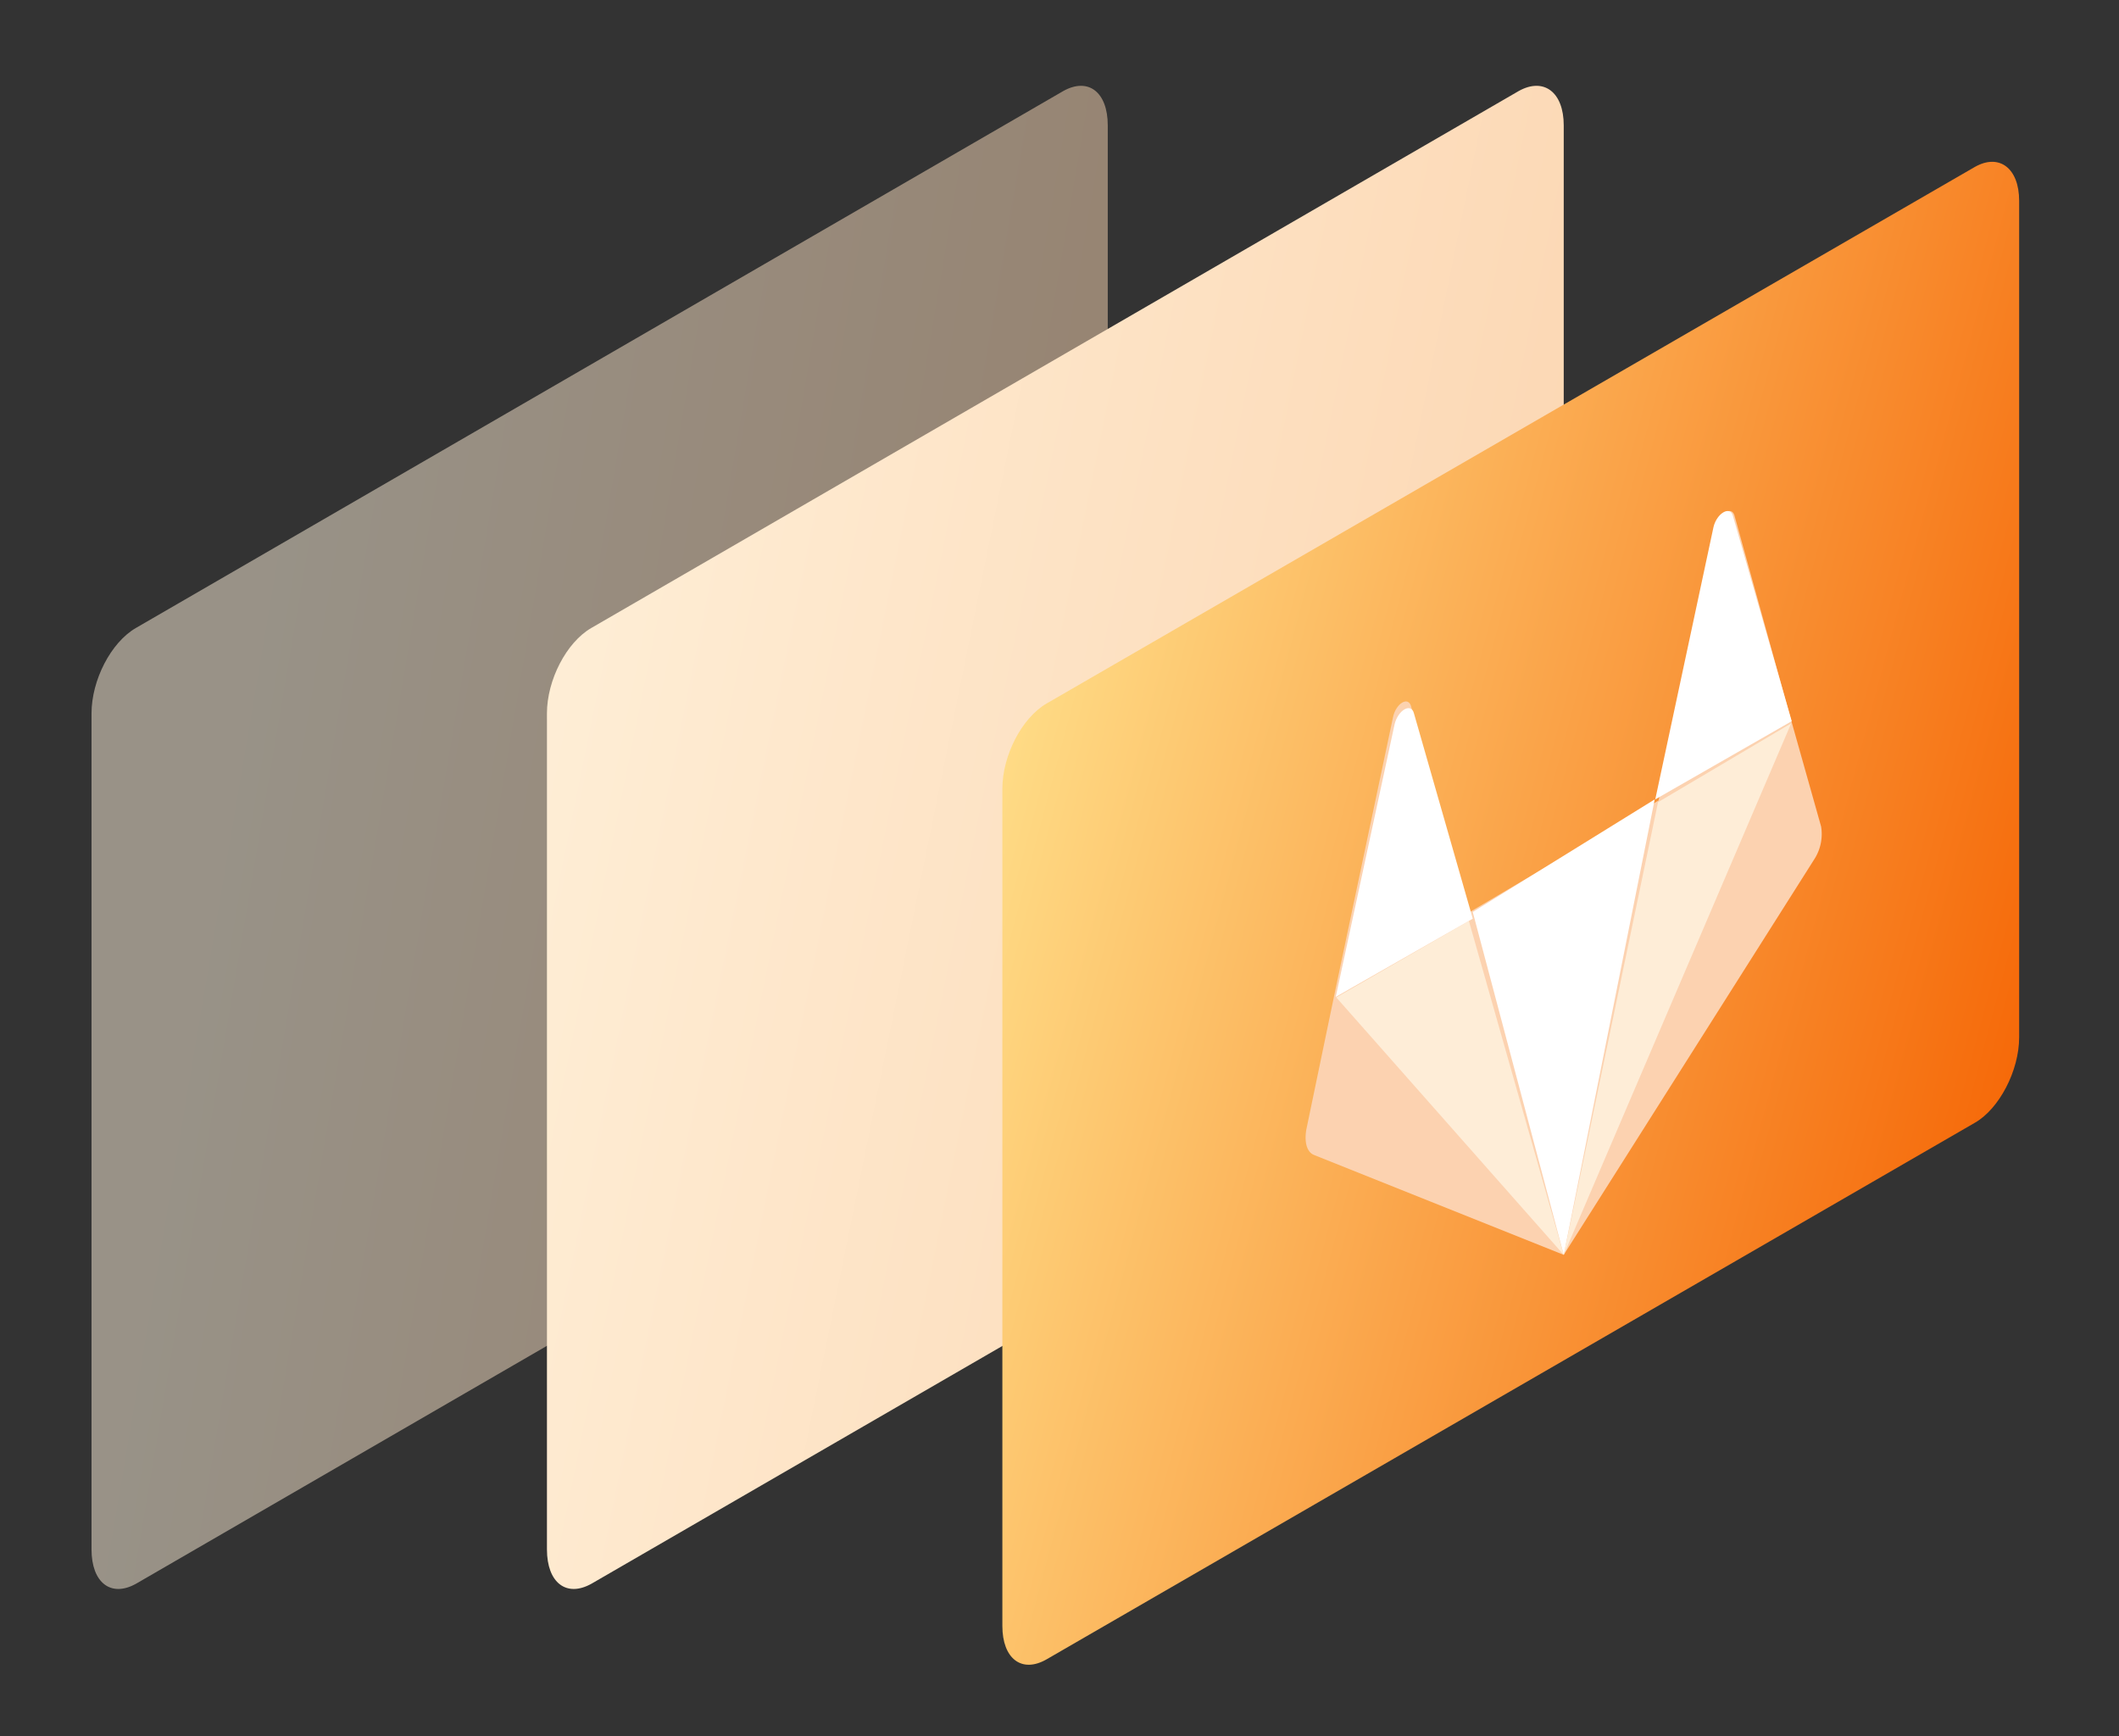
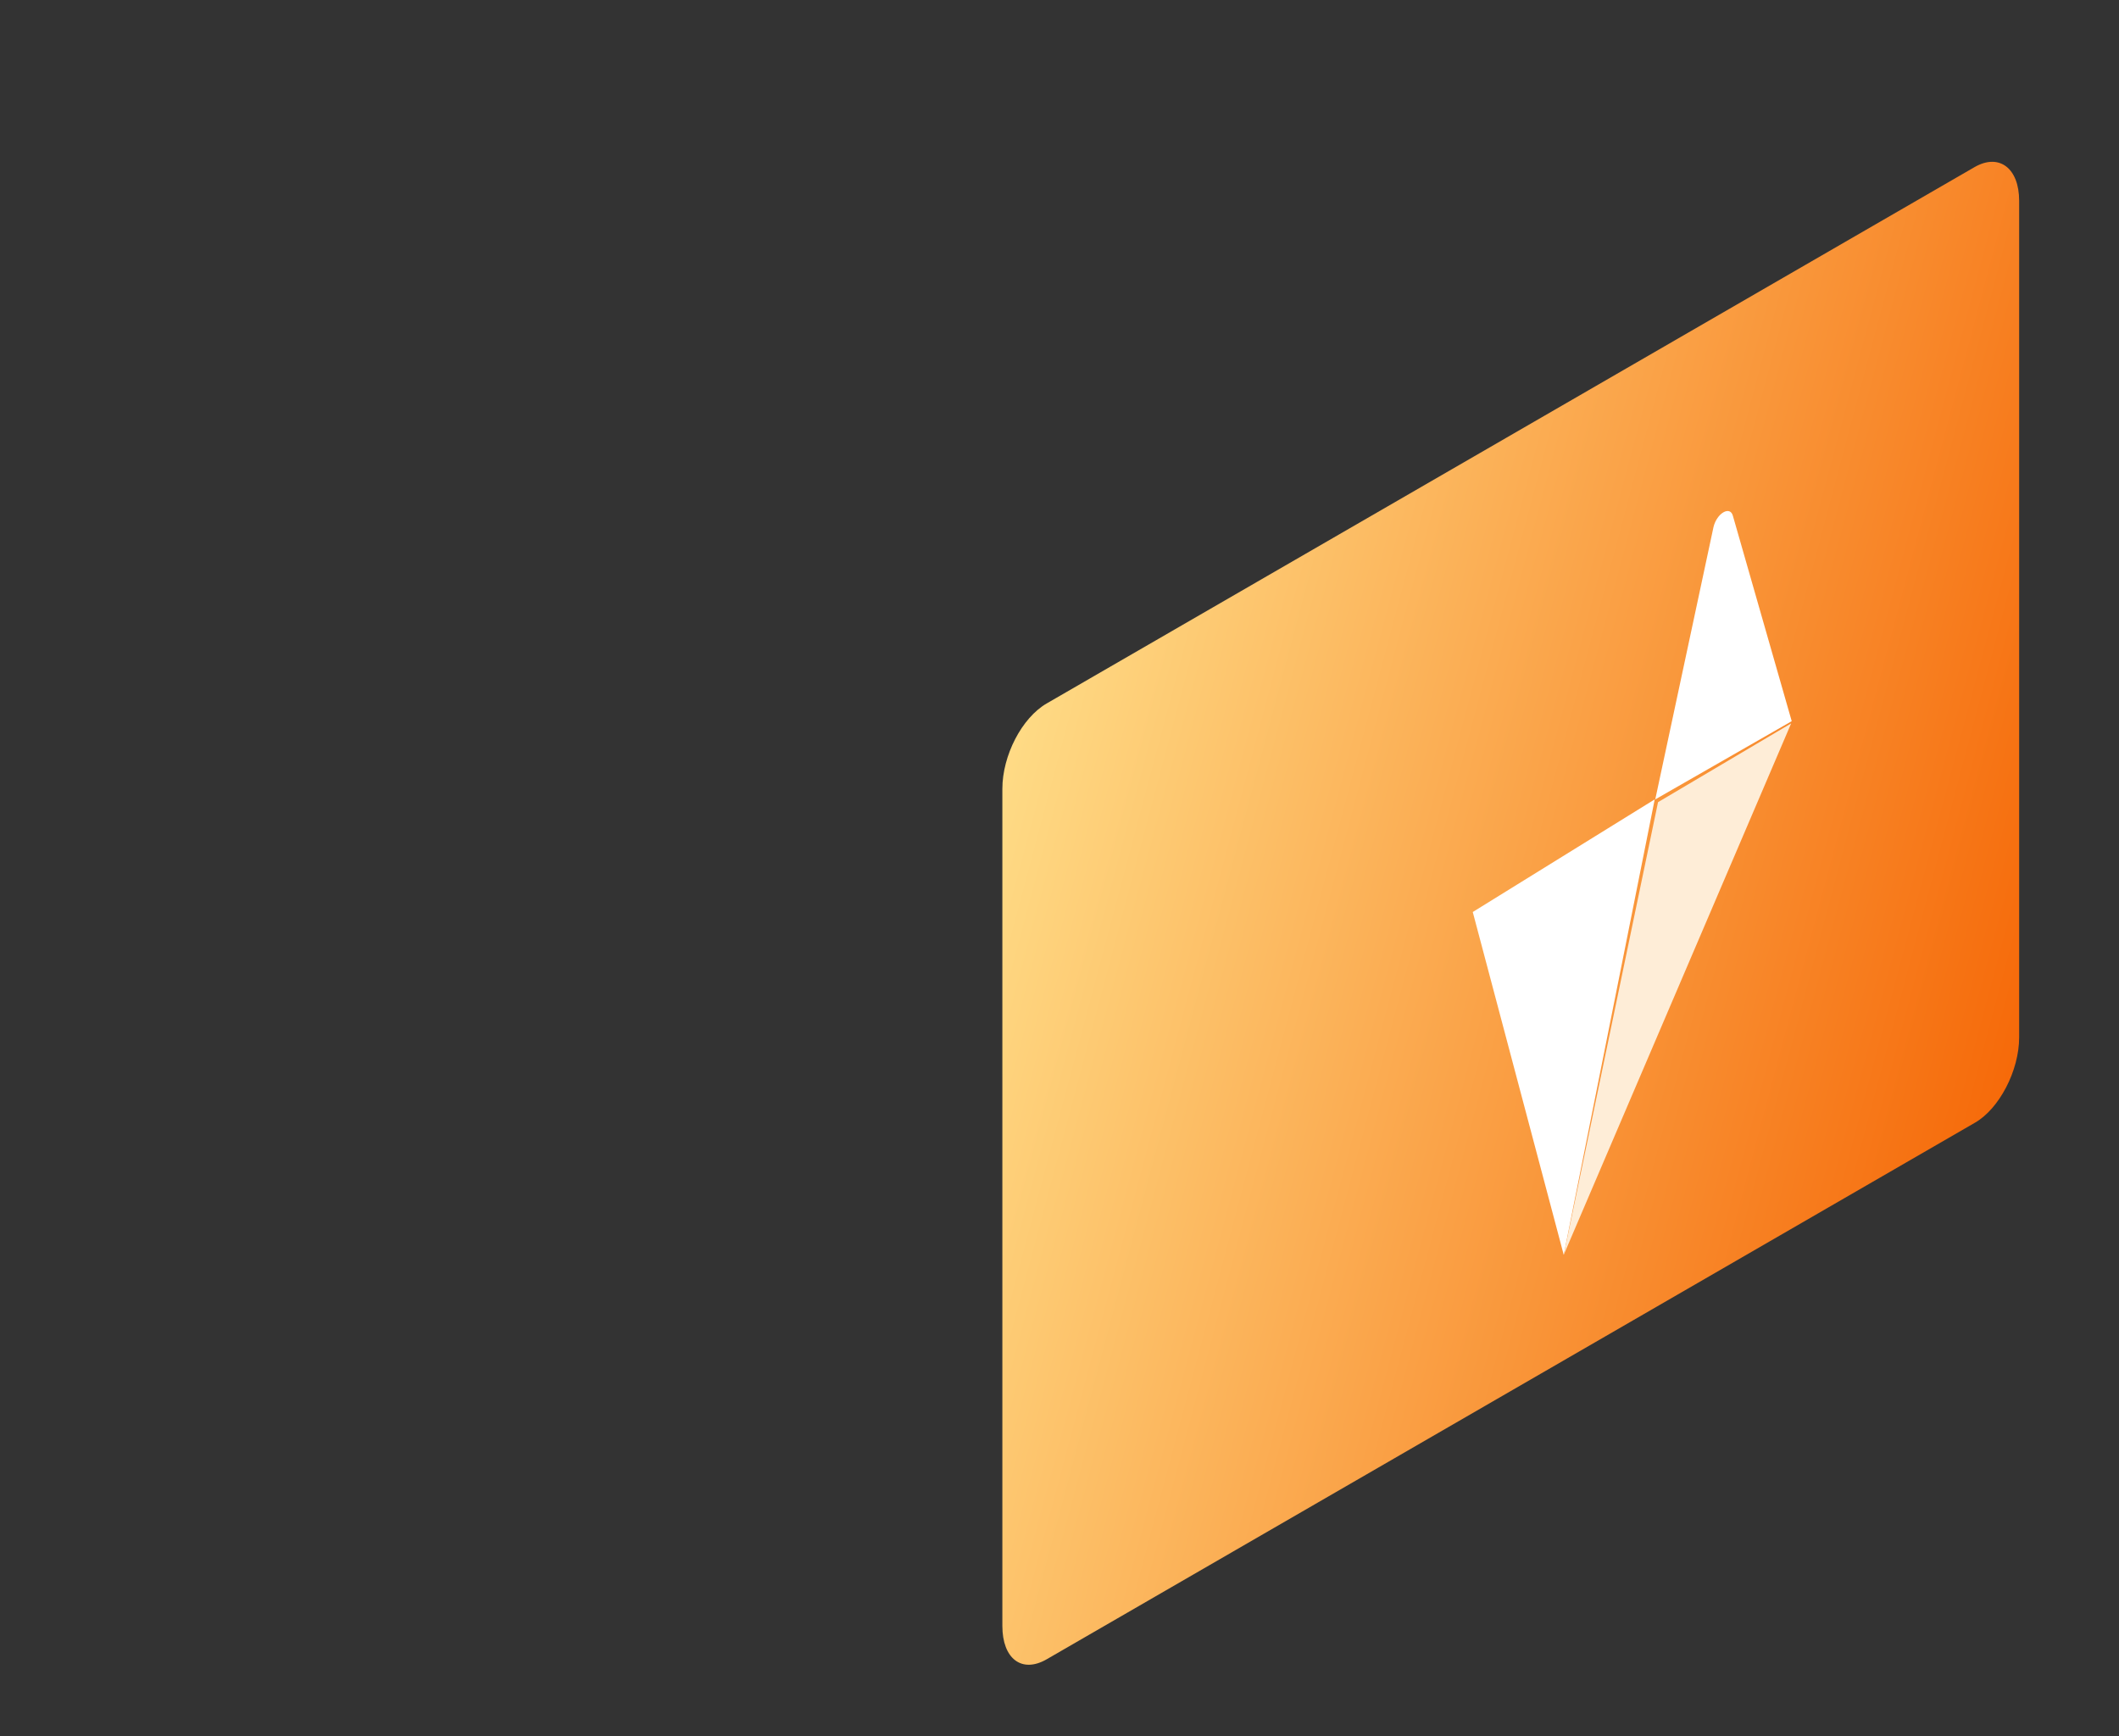
<svg xmlns="http://www.w3.org/2000/svg" xmlns:xlink="http://www.w3.org/1999/xlink" data-name="Layer 1" viewBox="0 0 382 313">
  <rect x="0" y="0" width="382" height="313" fill="#333333" stroke="none" />
  <defs>
    <linearGradient id="a" x1="-55.2" y1="417.2" x2="-53.2" y2="416.7" gradientTransform="matrix(67 0 0 -99 3744 41430)" gradientUnits="userSpaceOnUse">
      <stop offset="0" stop-color="#fff2dc" />
      <stop offset="1" stop-color="#fcd7b3" />
    </linearGradient>
    <linearGradient id="b" x1="-55.3" y1="417.5" x2="-52.3" y2="416.6" gradientTransform="matrix(67 0 0 -99 3774 41430)" xlink:href="#a" />
    <linearGradient id="c" x1="-54.1" y1="417.4" x2="-51.3" y2="416.3" gradientTransform="matrix(67 0 0 -99 3804 41435)" gradientUnits="userSpaceOnUse">
      <stop offset="0" stop-color="#ffe08b" />
      <stop offset="1" stop-color="#f56302" />
    </linearGradient>
  </defs>
-   <path d="M191.7 16.4c4.5-2.5 8 .2 8 6.2v150.7c0 6-3.5 12.8-8 15.4L24.5 285.5c-4.5 2.5-8-.2-8-6.2V128.6c0-6 3.5-12.8 8-15.4z" style="isolation:isolate" fill-rule="evenodd" opacity=".5" fill="url(#a)" />
-   <path d="M273.8 16.4c4.5-2.5 8.1.2 8.1 6.2v150.7c0 6-3.6 12.8-8 15.4l-167.3 96.8c-4.5 2.5-8-.2-8-6.2V128.6c0-6 3.5-12.8 8-15.4z" fill-rule="evenodd" fill="url(#b)" />
  <path d="M356 30.1c4.4-2.5 8 .2 8 6.1V187c0 6-3.6 12.9-8 15.4l-167.3 96.7c-4.5 2.6-8-.1-8-6V142.2c0-6 3.5-12.8 8-15.4z" fill-rule="evenodd" fill="url(#c)" />
-   <path d="M328.3 149a8.4 8.4 0 01-1.3 6l-45.1 71.2-45-18c-1.3-.5-1.8-2.3-1.4-4.6l5.2-25 10.4-49.2c.5-2.6 2.8-4 3.3-2l10.4 37.1 34.2-20.2L309.4 95c.5-2.5 2.8-3.9 3.3-2l10.3 37.2z" fill="#fcd2b0" fill-rule="evenodd" />
  <path fill="#fff" fill-rule="evenodd" d="M281.9 226.2l-16.4-61.8 32.8-20.3-16.4 82.1z" />
-   <path fill="#feedd7" fill-rule="evenodd" d="M281.9 226.2l-41-46.4 23.9-13.8 17.1 60.2z" />
-   <path d="M240.8 179.7l10.6-49.1c.6-2.6 3-4 3.5-2l10.6 37z" fill="#fff" fill-rule="evenodd" />
  <path fill="#feedd7" fill-rule="evenodd" d="M281.9 226.2l17-81.6 24-14.2-41 95.8z" />
  <path d="M323 130l-24.6 14.1L308.9 95c.6-2.5 3-3.9 3.5-2z" fill="#fff" fill-rule="evenodd" />
</svg>